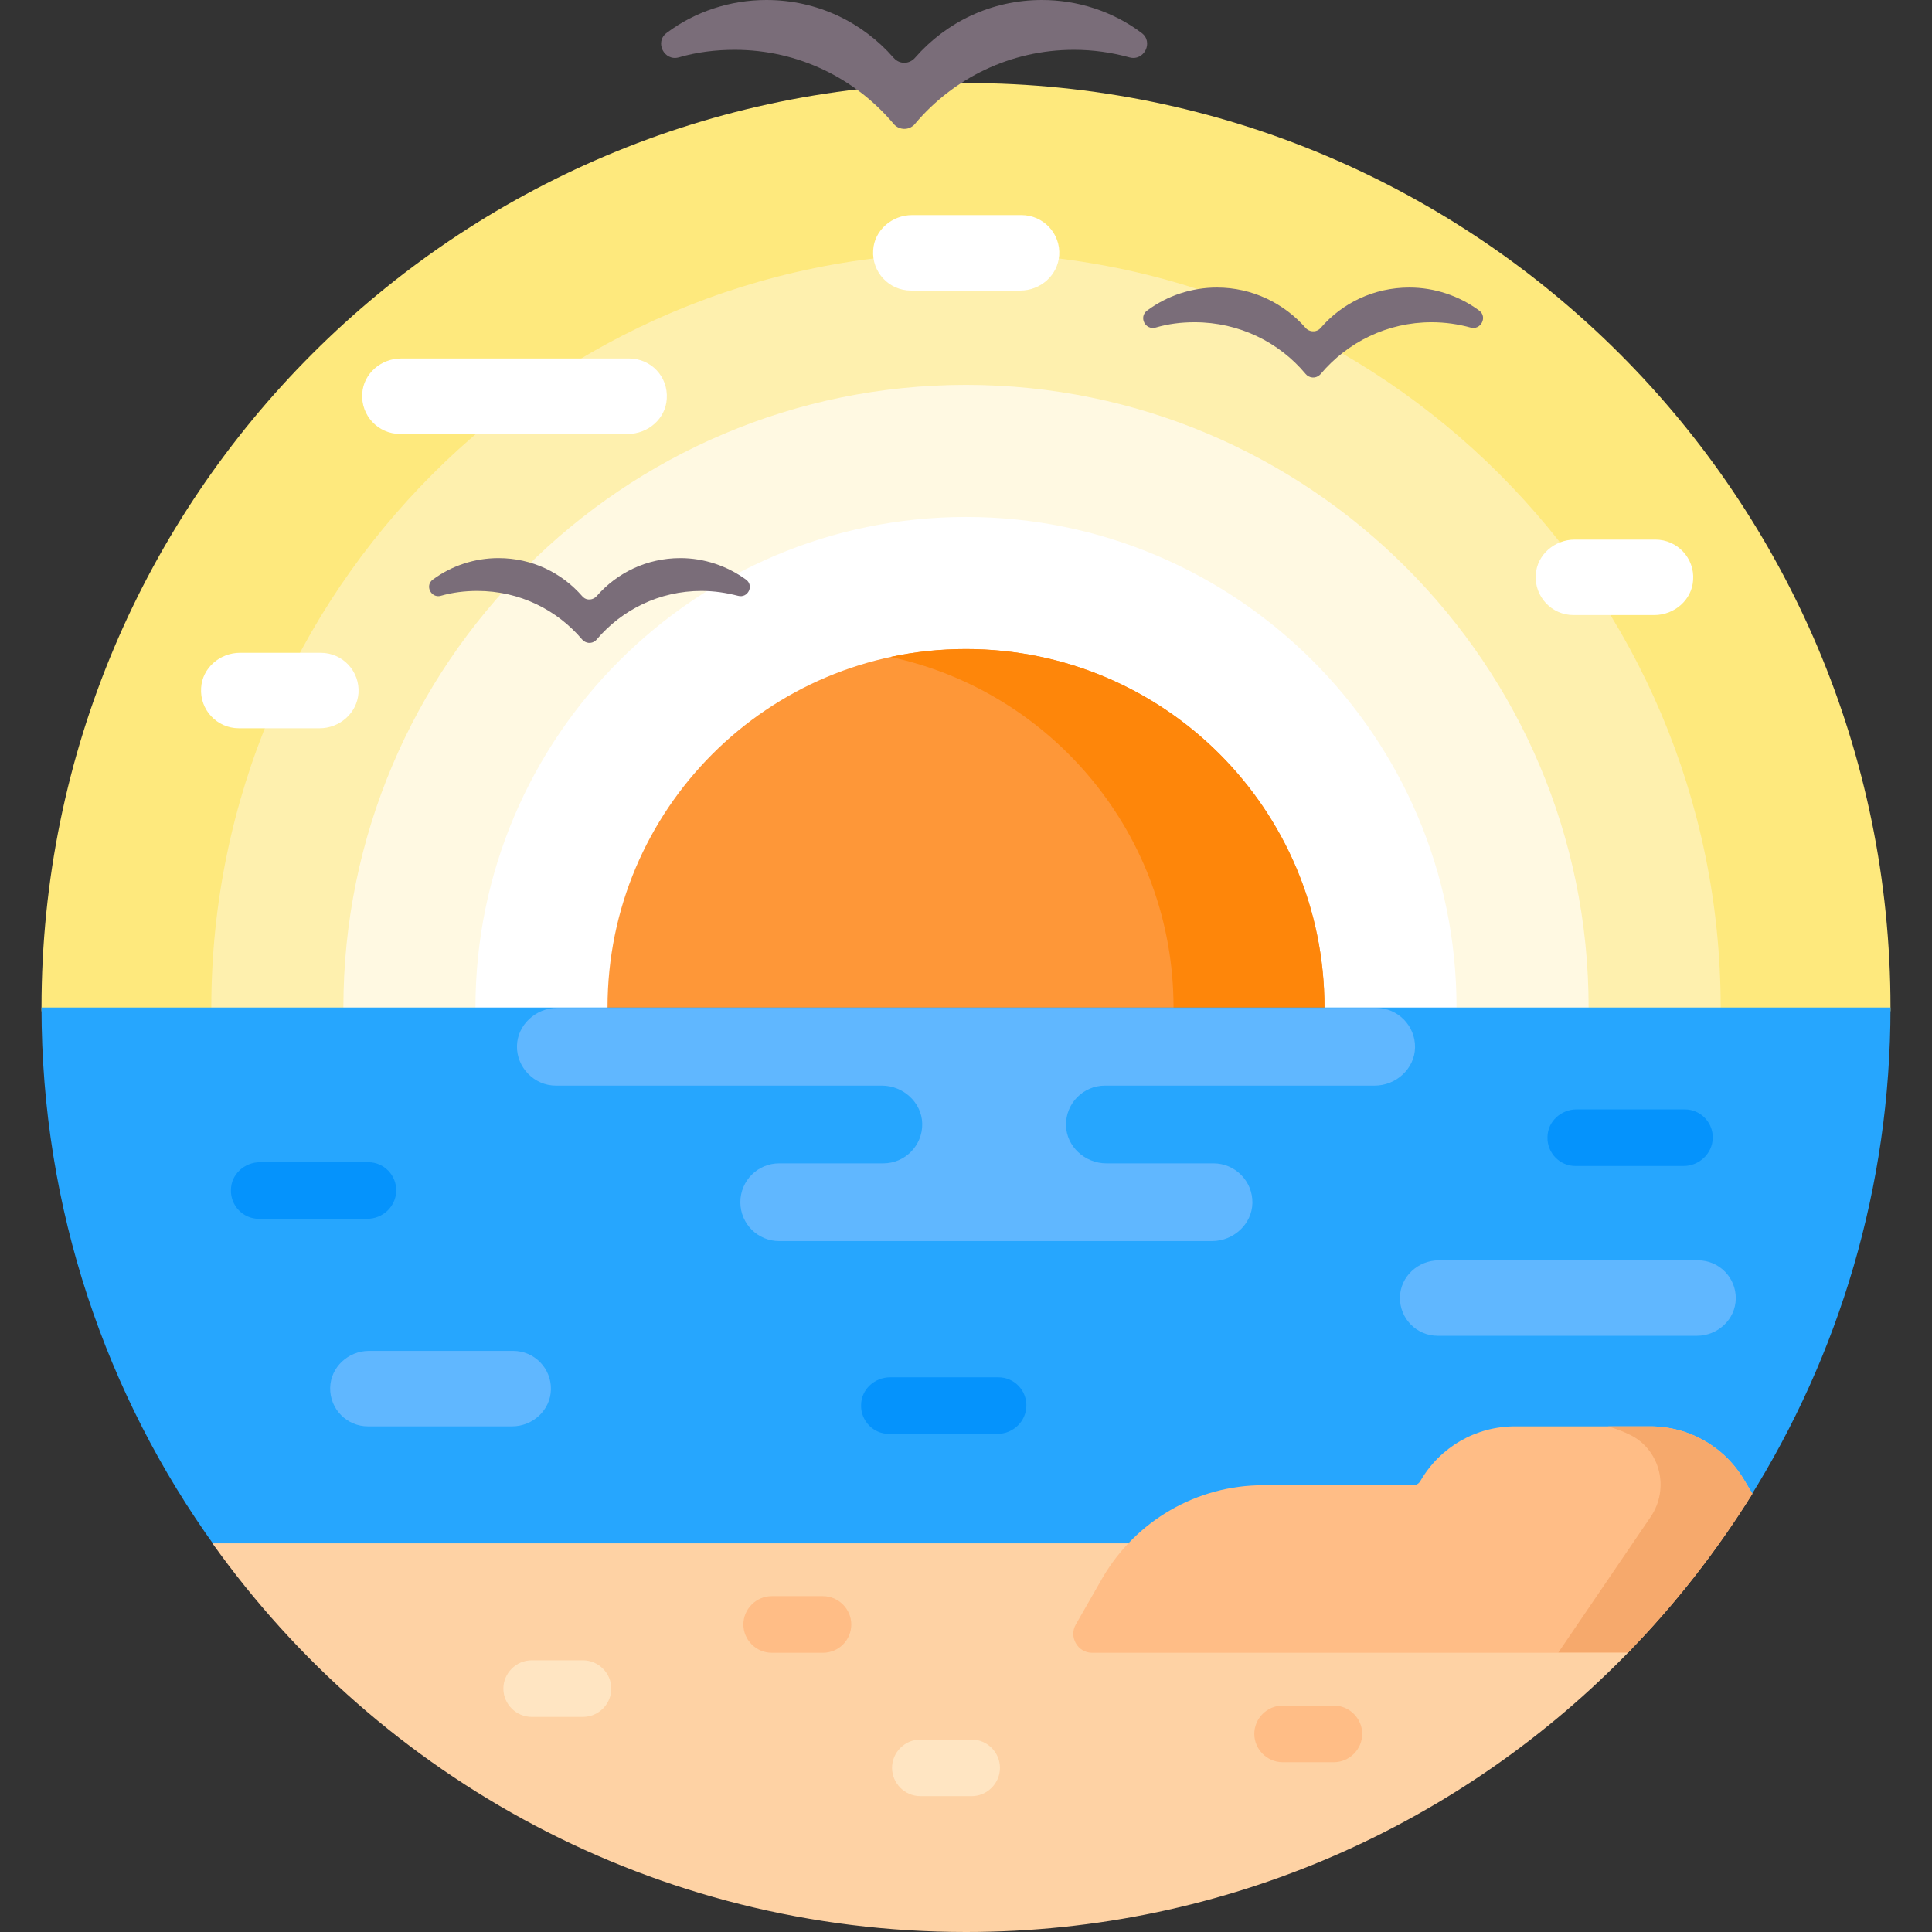
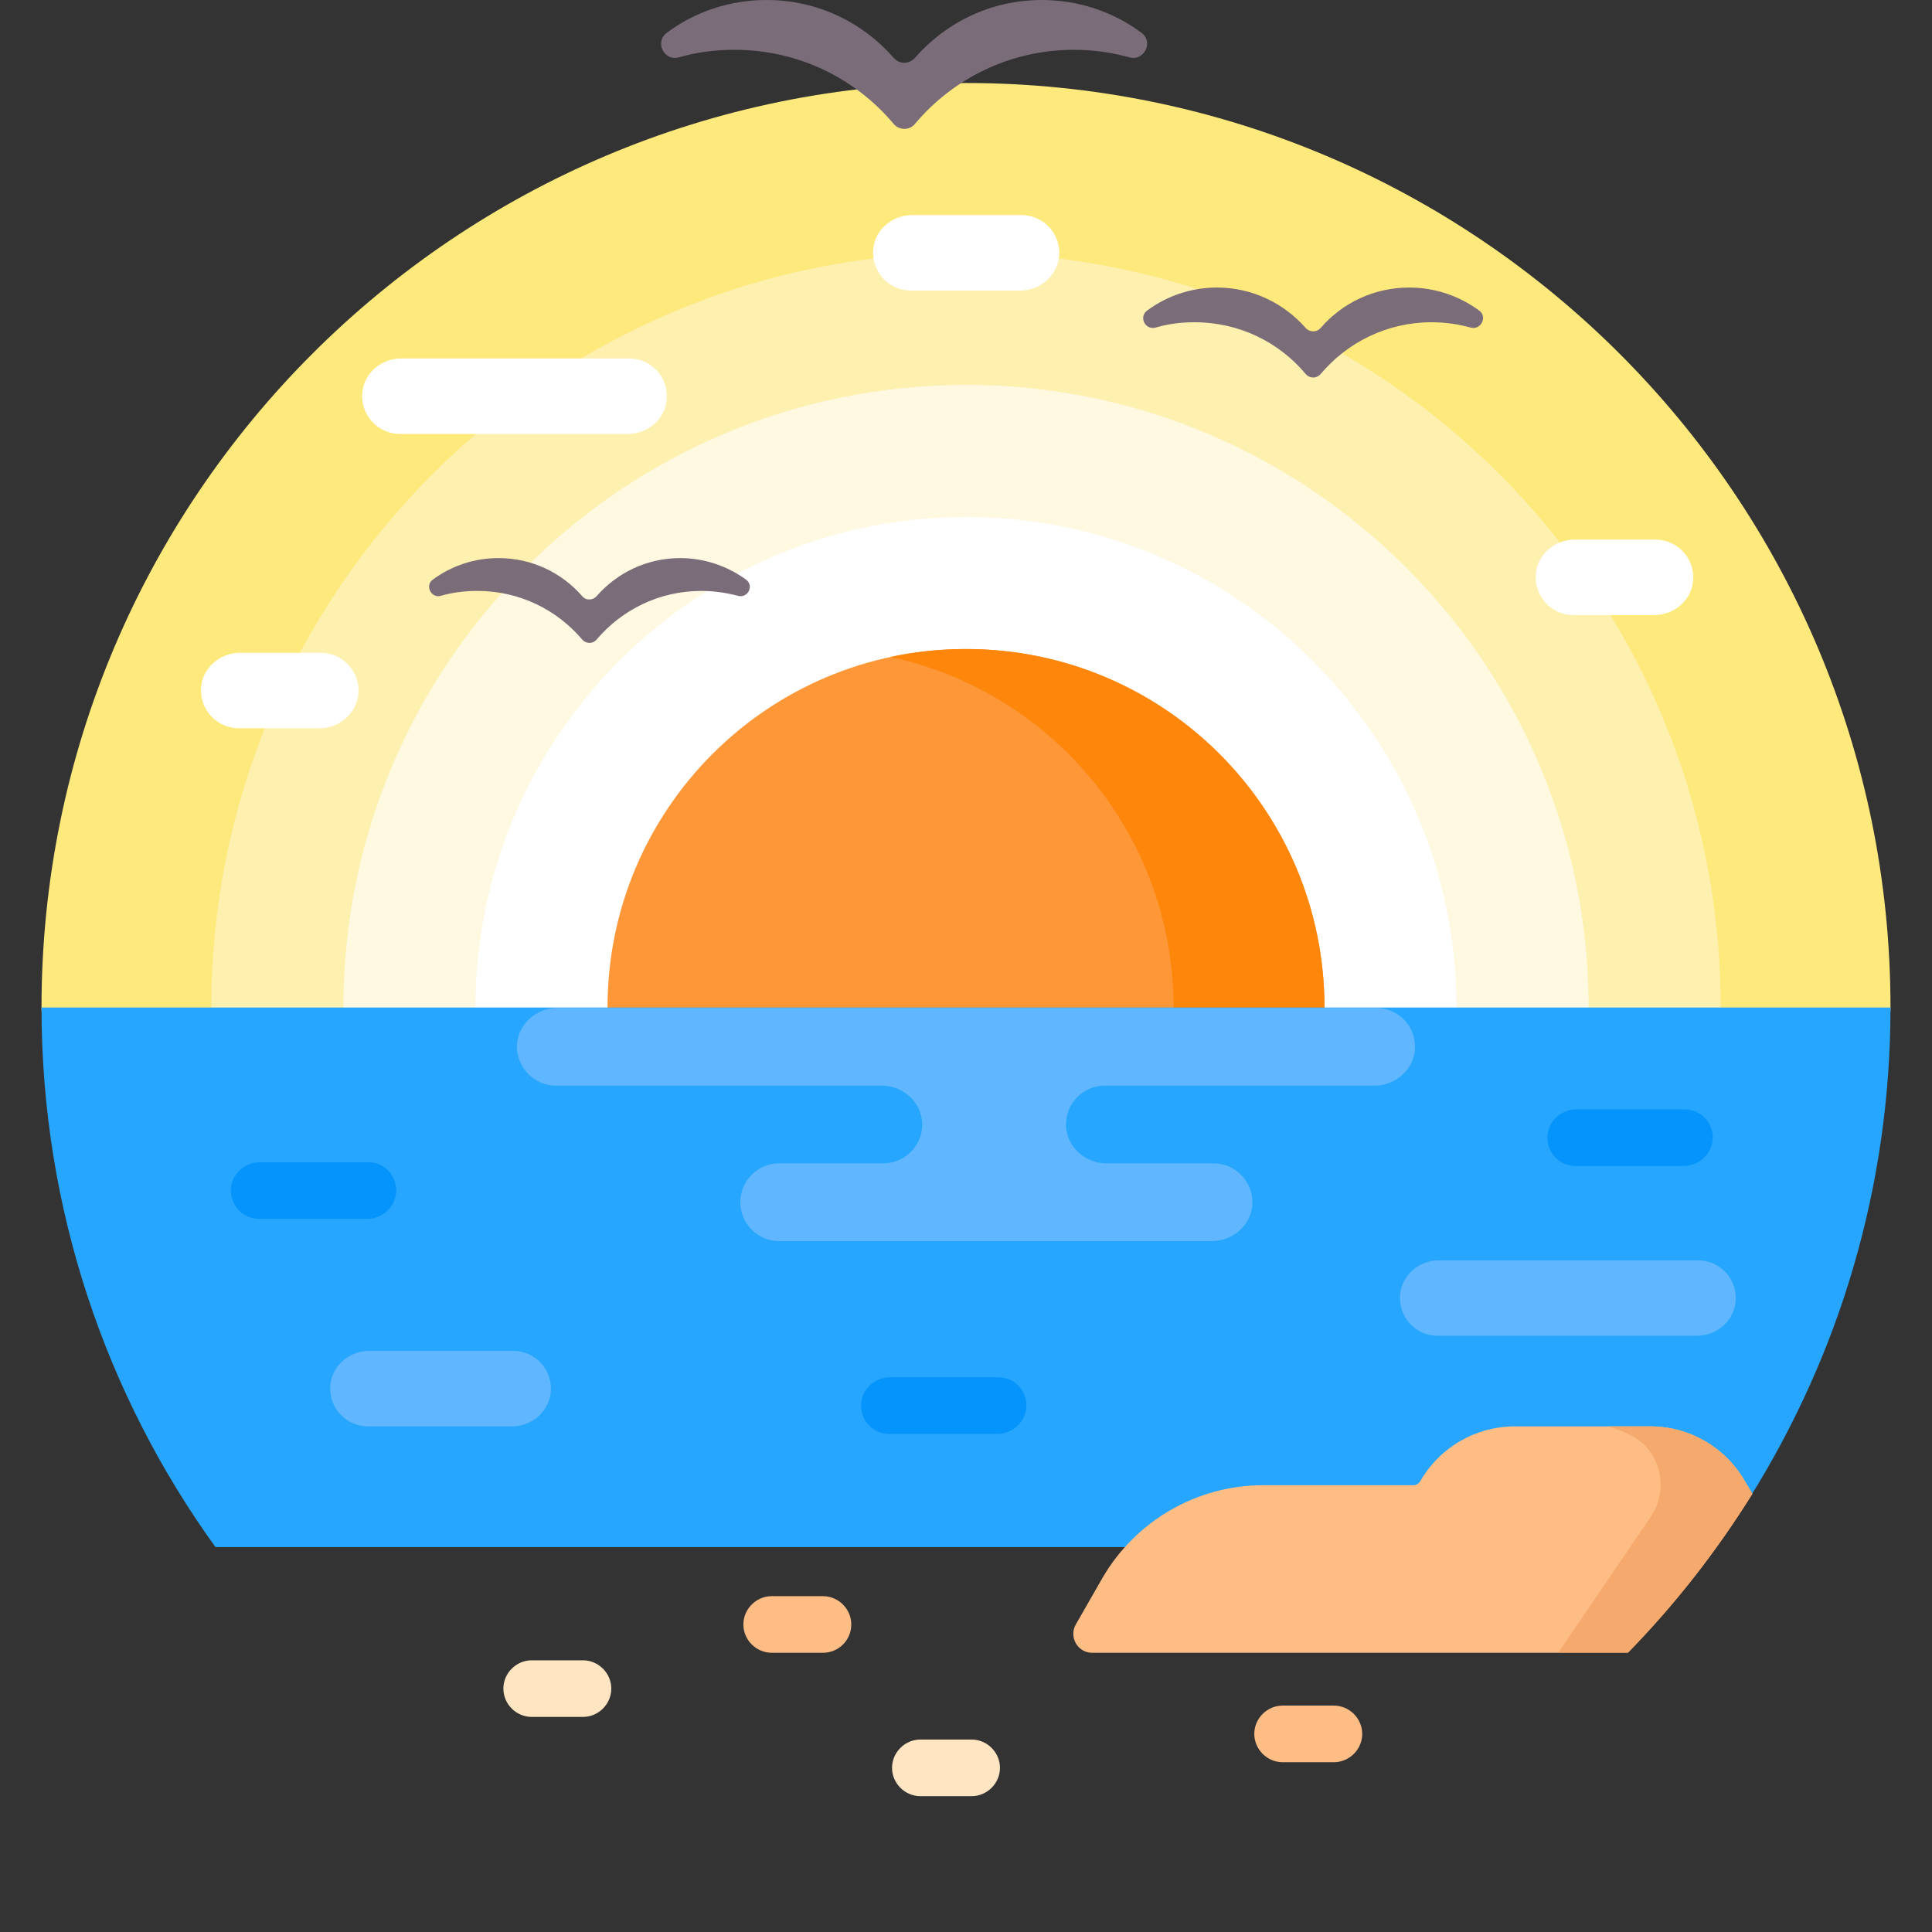
<svg xmlns="http://www.w3.org/2000/svg" version="1.1" id="Layer_1" x="0px" y="0px" viewBox="0 0 512 512" style="enable-background:new 0 0 512 512;" xml:space="preserve">
  <rect x="0" y="0" width="512" height="512" fill="#333333" stroke="none" />
  <style type="text/css">
	.st0{fill:#FEE97D;}
	.st1{fill:#FEF0AE;}
	.st2{fill:#FFF9E2;}
	.st3{fill:#FFFFFF;}
	.st4{fill:#FE9738;}
	.st5{fill:#FE860A;}
	.st6{fill:#26A6FE;}
	.st7{fill:#7A6D79;}
	.st8{fill:#60B7FF;}
	.st9{fill:#0593FC;}
	.st10{fill:#FED2A4;}
	.st11{fill:#FFBD86;}
	.st12{fill:#F6A96C;}
	.st13{fill:#FFE5C2;}
</style>
  <g>
    <path class="st0" d="M501,268c0-0.3,0-0.7,0-1c0-135.3-109.7-245-245-245S11,131.7,11,267c0,0.3,0,0.7,0,1H501z" />
    <path class="st1" d="M456,268c0-0.3,0-0.7,0-1c0-110.3-89.7-200-200-200S56,156.7,56,267c0,0.3,0,0.7,0,1H456z" />
-     <path class="st2" d="M421,268c0-0.3,0-0.7,0-1c0-91-74-165-165-165S91,176,91,267c0,0.3,0,0.7,0,1H421z" />
+     <path class="st2" d="M421,268c0-0.3,0-0.7,0-1c0-91-74-165-165-165S91,176,91,267c0,0.3,0,0.7,0,1H421" />
    <path class="st3" d="M386,268c0-0.3,0-0.7,0-1c0-71.7-58.3-130-130-130s-130,58.3-130,130c0,0.3,0,0.7,0,1H386z" />
    <path class="st4" d="M351,268c0-0.3,0-0.7,0-1c0-52.5-42.5-95-95-95s-95,42.5-95,95c0,0.3,0,0.7,0,1H351z" />
    <path class="st5" d="M311,267c0,0.3,0,0.7,0,1h40c0-0.3,0-0.7,0-1c0-52.5-42.5-95-95-95c-6.9,0-13.6,0.7-20,2.1   C278.9,183.3,311,221.4,311,267z" />
    <path class="st6" d="M299.5,410l0.3-0.3c9.1-9.6,21.8-15.1,35-15.1h39.8c1.1,0,2.2-0.6,2.7-1.6c5-8.6,14.3-14,24.2-14h35.8   c10,0,19.3,5.4,24.2,14l2.2,3.9C487.3,359.2,501,314.7,501,267H11c0,53.4,17.1,102.8,46.1,143H299.5z" />
    <path class="st7" d="M316.6,85.4c11.8,0,22.4,5.3,29.4,13.7c0.9,1.1,2.6,1.3,3.7,0.3c0.1-0.1,0.2-0.2,0.3-0.3   c7.1-8.4,17.6-13.7,29.4-13.7c3.6,0,7,0.5,10.3,1.4c2.7,0.8,4.6-2.8,2.3-4.5c-5.3-3.9-11.8-6.1-18.5-6.1c-9.4,0-17.8,4.1-23.5,10.7   c-0.9,1.1-2.6,1.2-3.7,0.3c-0.1-0.1-0.2-0.2-0.3-0.3c-5.7-6.5-14.1-10.7-23.5-10.7c-6.6,0-13.1,2.1-18.5,6.1   c-2.3,1.7-0.5,5.3,2.3,4.5C309.7,85.8,313.1,85.4,316.6,85.4z M194.7,13.2c16.9,0,32,7.6,42.1,19.6c1.3,1.6,3.7,1.8,5.2,0.5   c0.2-0.1,0.3-0.3,0.5-0.5c10.1-12,25.2-19.6,42.1-19.6c5.1,0,10,0.7,14.7,2c3.9,1.1,6.5-4.1,3.2-6.5C294.9,3,285.6,0,276.1,0   c-13.4,0-25.4,5.9-33.6,15.3c-1.4,1.6-3.7,1.8-5.3,0.4c-0.1-0.1-0.3-0.3-0.4-0.4C228.6,5.9,216.6,0,203.1,0c-9.5,0-18.8,3-26.4,8.7   c-3.3,2.4-0.7,7.6,3.2,6.5C184.7,13.8,189.7,13.2,194.7,13.2z" />
    <path class="st8" d="M147.3,287.7h86.4c5.7,0,10.6,4.5,10.7,10.1c0.1,5.8-4.6,10.5-10.3,10.5h-27.6c-5.7,0-10.3,4.6-10.3,10.3   s4.6,10.3,10.3,10.3h114.7c5.7,0,10.6-4.5,10.7-10.1c0.1-5.8-4.6-10.5-10.3-10.5h-28.4c-5.7,0-10.6-4.5-10.7-10.1   c-0.1-5.8,4.6-10.5,10.3-10.5h71.5c5.7,0,10.6-4.5,10.7-10.1c0.1-5.8-4.6-10.5-10.3-10.5h-217c-5.7,0-10.6,4.5-10.7,10.1   C136.9,282.9,141.6,287.7,147.3,287.7L147.3,287.7z M146,368.2c0.1-5.6-4.4-10.2-10-10.2H97.8c-5.5,0-10.2,4.3-10.3,9.8   c-0.1,5.6,4.4,10.2,10,10.2h38.2C141.2,378,145.9,373.7,146,368.2z" />
    <path class="st9" d="M105,315.6c0.1-4.1-3.2-7.6-7.4-7.6c0,0-0.1,0-0.1,0H68.9c-4.1,0-7.7,3.2-7.7,7.4c-0.1,4.1,3.2,7.6,7.4,7.6   c0,0,0.1,0,0.1,0h28.6C101.4,323,104.9,319.8,105,315.6z M453.9,301.6c0.1-4.1-3.2-7.6-7.4-7.6c0,0-0.1,0-0.1,0h-28.6   c-4.1,0-7.7,3.2-7.7,7.4c-0.1,4.1,3.2,7.6,7.4,7.6c0,0,0.1,0,0.1,0h28.6C450.2,309,453.8,305.8,453.9,301.6L453.9,301.6z    M272,372.6c0.1-4.1-3.2-7.6-7.4-7.6c0,0-0.1,0-0.1,0h-28.6c-4.1,0-7.7,3.2-7.7,7.4c-0.1,4.1,3.2,7.6,7.4,7.6c0,0,0.1,0,0.1,0h28.6   C268.4,380,271.9,376.8,272,372.6z" />
    <path class="st8" d="M450,334h-68.7c-5.5,0-10.2,4.3-10.3,9.8c-0.1,5.6,4.4,10.2,10,10.2h68.7c5.5,0,10.2-4.3,10.3-9.8   C460.1,338.6,455.6,334,450,334z" />
-     <path class="st10" d="M289.4,437c-1.4,0-2.8-0.8-3.5-2c-0.7-1.2-0.7-2.8,0-4l7.1-12.4c2-3.5,4.5-6.7,7.3-9.6H56.3   c44.4,62.3,117.3,103,199.7,103c69.3,0,131.9-28.8,176.4-75H289.4z" />
    <path class="st11" d="M464.4,395.9l-2-3.4c-5.2-9-14.7-14.5-25.1-14.5h-35.8c-10.4,0-19.9,5.5-25.1,14.5c-0.4,0.7-1.1,1.1-1.9,1.1   h-39.8c-17.5,0-33.7,9.4-42.5,24.5l-7.1,12.4c-1.9,3.3,0.5,7.5,4.3,7.5h142C443.9,425.2,454.9,411.1,464.4,395.9L464.4,395.9z" />
    <path class="st12" d="M462.4,392.5c-5.2-9-14.7-14.5-25.1-14.5h-11.2c2.1,0.6,4.2,1.4,6.2,2.4c7.8,4.1,10.1,14.2,5.2,21.5l-24.5,36   h18.5c12.5-12.8,23.5-26.9,32.9-42.1L462.4,392.5z" />
    <path class="st13" d="M257.5,476h-13.6c-4.1,0-7.5-3.4-7.5-7.5s3.4-7.5,7.5-7.5h13.6c4.1,0,7.5,3.4,7.5,7.5S261.6,476,257.5,476z    M154.5,455h-13.6c-4.1,0-7.5-3.4-7.5-7.5s3.4-7.5,7.5-7.5h13.6c4.1,0,7.5,3.4,7.5,7.5S158.6,455,154.5,455z" />
    <path class="st11" d="M218.1,438h-13.6c-4.1,0-7.5-3.4-7.5-7.5s3.4-7.5,7.5-7.5h13.6c4.1,0,7.5,3.4,7.5,7.5S222.3,438,218.1,438z    M353.5,467h-13.6c-4.1,0-7.5-3.4-7.5-7.5s3.4-7.5,7.5-7.5h13.6c4.1,0,7.5,3.4,7.5,7.5S357.6,467,353.5,467z" />
    <g>
      <path class="st3" d="M280.7,67.7c0.4-5.8-4.2-10.7-10-10.7h-29c-5.3,0-10,4-10.3,9.3c-0.4,5.8,4.2,10.7,10,10.7h29    C275.7,77,280.3,73,280.7,67.7L280.7,67.7z M166.7,95h-60.4c-5.3,0-10,4-10.3,9.3c-0.4,5.8,4.2,10.7,10,10.7h60.4    c5.3,0,10-4,10.3-9.3C177.1,99.8,172.5,95,166.7,95z M95,183.7c0.4-5.8-4.2-10.7-10-10.7H63.6c-5.3,0-10,4-10.3,9.3    c-0.4,5.8,4.2,10.7,10,10.7h21.4C90,193,94.6,189,95,183.7z M448.7,153.7c0.4-5.8-4.2-10.7-10-10.7h-21.4c-5.3,0-10,4-10.3,9.3    c-0.4,5.8,4.2,10.7,10,10.7h21.4C443.7,163,448.4,159,448.7,153.7L448.7,153.7z" />
    </g>
    <path class="st7" d="M126.5,156.6c11.2,0,21.1,5,27.8,12.9c0.9,1,2.4,1.2,3.5,0.3c0.1-0.1,0.2-0.2,0.3-0.3   c6.7-7.9,16.6-12.9,27.8-12.9c3.4,0,6.6,0.5,9.7,1.3c2.6,0.7,4.3-2.7,2.1-4.3c-5.1-3.7-11.2-5.7-17.4-5.7   c-8.9,0-16.8,3.9-22.2,10.1c-0.9,1-2.5,1.2-3.5,0.3c-0.1-0.1-0.2-0.2-0.3-0.3c-5.4-6.2-13.3-10.1-22.2-10.1c-6.3,0-12.4,2-17.4,5.7   c-2.2,1.6-0.4,5,2.1,4.3C119.9,157,123.2,156.6,126.5,156.6L126.5,156.6z" />
  </g>
</svg>